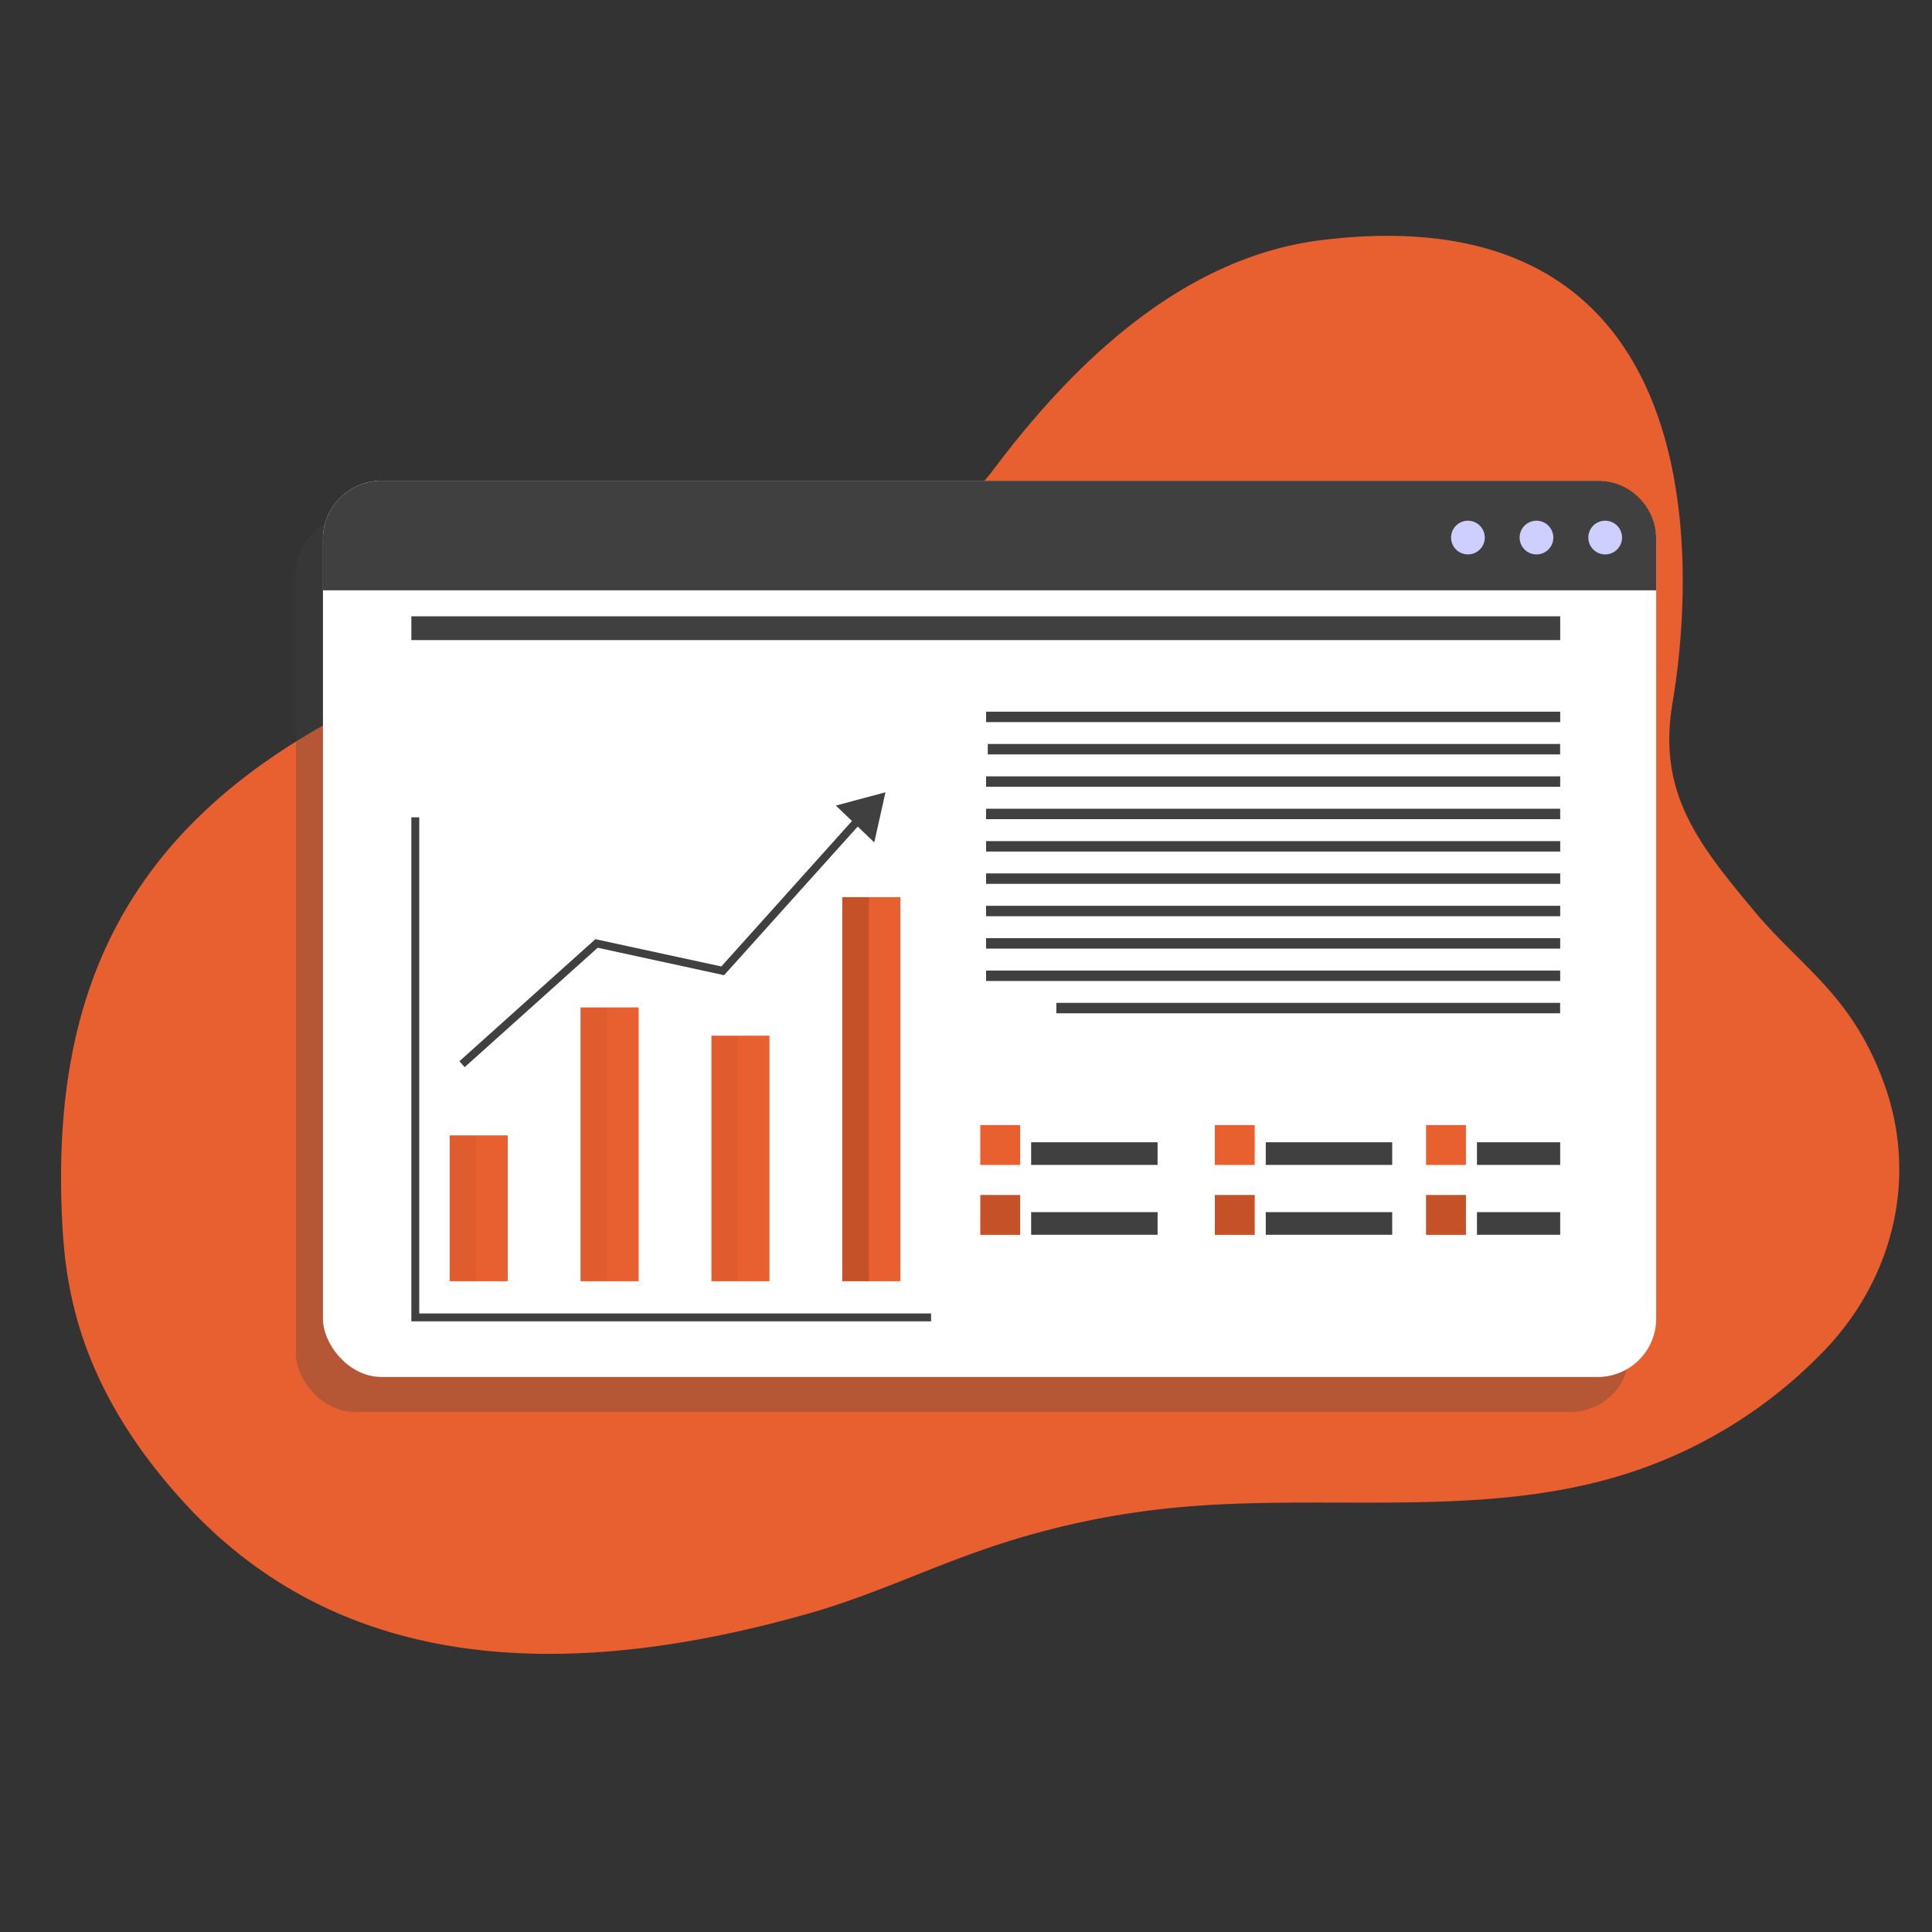
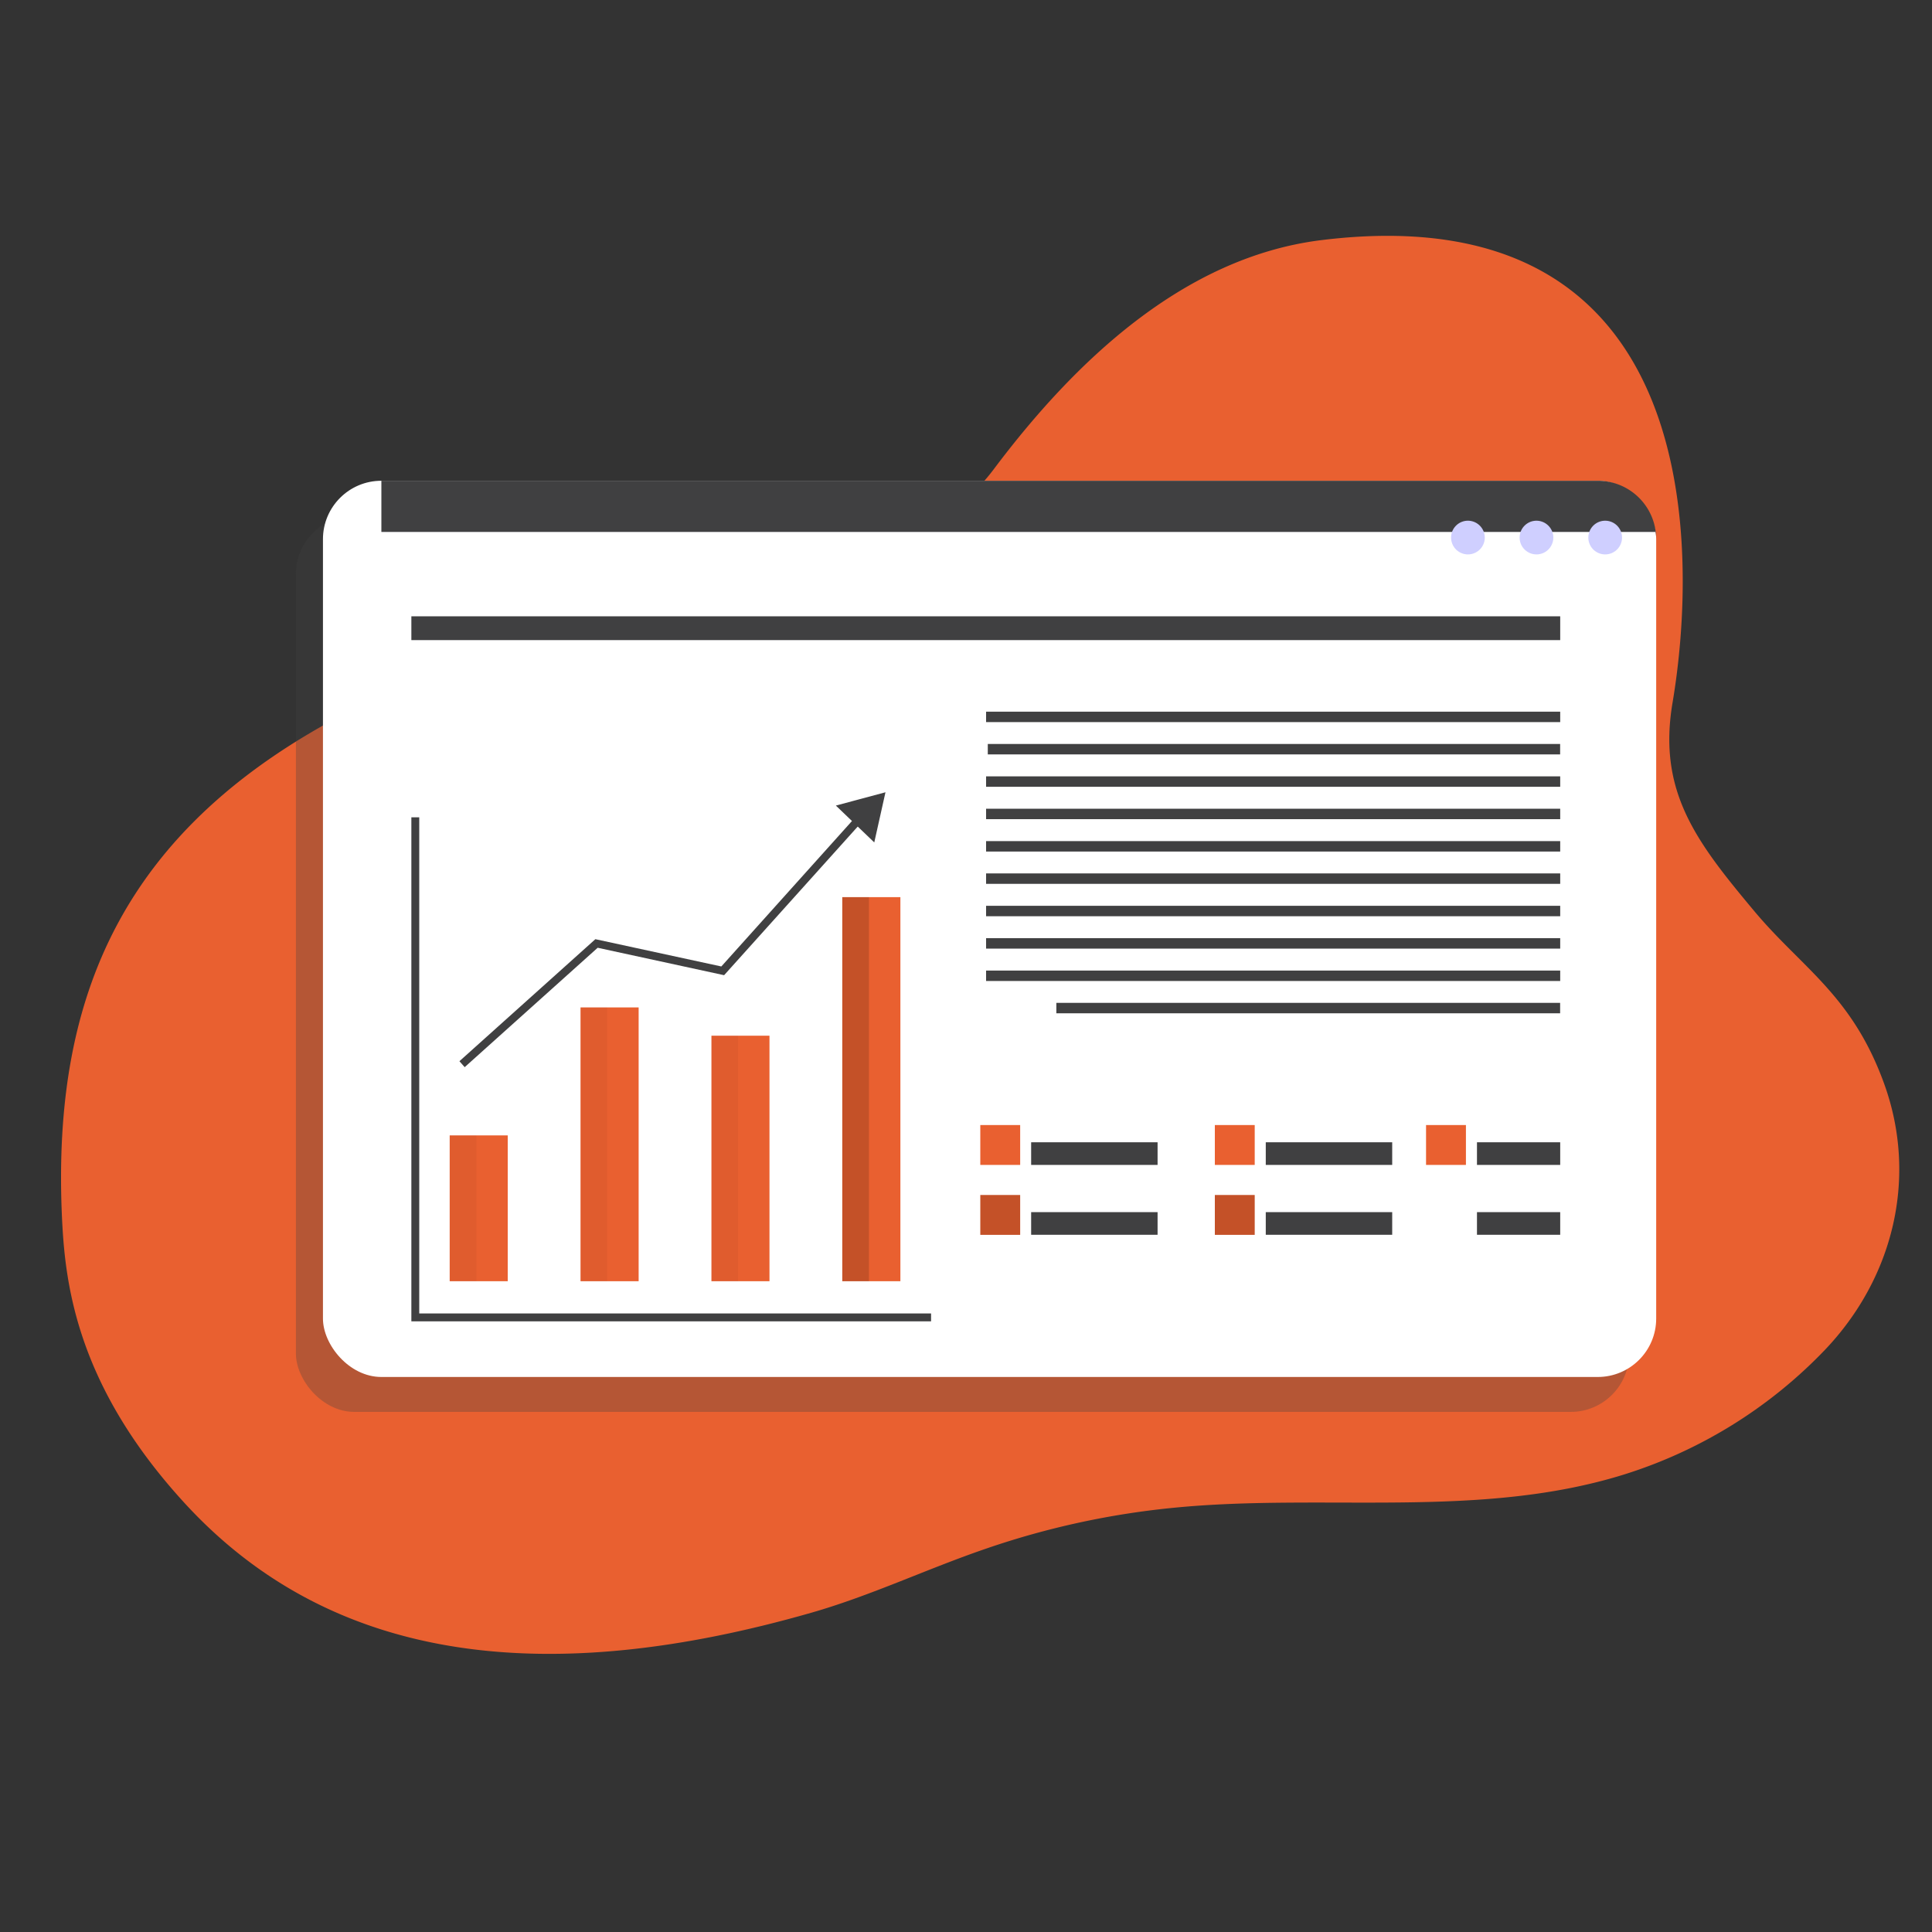
<svg xmlns="http://www.w3.org/2000/svg" viewBox="0 0 250 250">
  <rect x="0" y="0" width="250" height="250" fill="#333333" stroke="none" />
  <defs>
    <style>.cls-1{isolation:isolate;}.cls-2{fill:#e96030;}.cls-3{opacity:0.56;}.cls-4,.cls-9{fill:#404041;}.cls-4{opacity:0.55;}.cls-4,.cls-6,.cls-8{mix-blend-mode:multiply;}.cls-5{fill:#fff;}.cls-6{opacity:0.15;}.cls-7{opacity:0.26;}.cls-8{opacity:0.62;}.cls-10{fill:#c45128;}.cls-11{fill:#cfcfff;}</style>
  </defs>
  <title>Artboard 1 copy</title>
  <g class="cls-1">
    <g id="OBJECTS">
      <path class="cls-2" d="M243.84,140.32c-4.12-11.48-10.6-15-16.76-22.33-7.53-9-12.61-15.52-10.65-27.08C219.62,72,221,24.91,171,31.07,153.05,33.28,138.89,47,128.59,60.72c-8.77,11.67-24.54,12.7-37.24,15.42-15.6,3.34-31.49,8.39-45.92,15.79C15.71,107.16,6.83,129.06,8,157.08c.37,8.46,1.57,21.8,15.87,37.4,19.3,21.06,47.35,23.88,81.1,14.21,7.73-2.21,15-5.69,22.64-8.3a106.27,106.27,0,0,1,24.42-5.3c19.39-1.88,39.49,1.51,58.09-4.28a61.35,61.35,0,0,0,26-16.11C245,165.4,248.18,152.42,243.84,140.32Z" />
      <g class="cls-3">
        <rect class="cls-4" x="38.29" y="66.73" width="172.52" height="115.97" rx="7.56" ry="7.56" />
      </g>
      <rect class="cls-5" x="41.79" y="62.21" width="172.52" height="115.97" rx="7.56" ry="7.56" />
      <rect class="cls-2" x="58.19" y="146.92" width="7.51" height="18.87" />
      <rect class="cls-2" x="75.12" y="130.36" width="7.52" height="35.43" />
      <rect class="cls-2" x="92.06" y="134.02" width="7.51" height="31.77" />
      <rect class="cls-2" x="108.99" y="116.09" width="7.52" height="49.7" />
      <g class="cls-6">
        <rect class="cls-7" x="75.12" y="130.36" width="3.45" height="35.43" />
      </g>
      <g class="cls-6">
        <rect class="cls-7" x="58.19" y="146.92" width="3.45" height="18.87" />
      </g>
      <g class="cls-8">
        <rect class="cls-7" x="108.99" y="116.09" width="3.45" height="49.7" />
      </g>
      <g class="cls-6">
        <rect class="cls-7" x="92.06" y="134.02" width="3.45" height="31.77" />
      </g>
      <polygon class="cls-9" points="120.48 170.98 53.23 170.98 53.23 105.76 54.25 105.76 54.25 169.96 120.48 169.96 120.48 170.98" />
      <polygon class="cls-9" points="60.13 138.09 59.45 137.32 77.04 121.53 93.34 125.06 110.98 105.42 111.75 106.11 93.7 126.19 77.34 122.64 60.13 138.09" />
      <polygon class="cls-9" points="113.13 109.01 108.16 104.24 114.58 102.52 113.13 109.01" />
      <rect class="cls-2" x="126.85" y="145.58" width="5.16" height="5.16" />
      <rect class="cls-10" x="126.85" y="154.63" width="5.16" height="5.16" />
      <rect class="cls-9" x="133.43" y="156.85" width="16.36" height="2.93" />
      <rect class="cls-9" x="133.43" y="147.81" width="16.36" height="2.93" />
      <rect class="cls-2" x="157.2" y="145.58" width="5.16" height="5.16" />
      <rect class="cls-10" x="157.2" y="154.63" width="5.16" height="5.16" />
      <rect class="cls-9" x="163.79" y="156.85" width="16.36" height="2.93" />
      <rect class="cls-9" x="163.79" y="147.81" width="16.36" height="2.93" />
      <rect class="cls-2" x="184.53" y="145.58" width="5.16" height="5.16" />
-       <rect class="cls-10" x="184.53" y="154.63" width="5.16" height="5.16" />
      <rect class="cls-9" x="191.12" y="156.85" width="10.77" height="2.93" />
      <rect class="cls-9" x="191.12" y="147.81" width="10.77" height="2.93" />
      <rect class="cls-9" x="127.82" y="96.27" width="74.06" height="1.35" />
      <rect class="cls-9" x="53.23" y="79.75" width="148.66" height="3.08" />
      <rect class="cls-9" x="127.6" y="100.46" width="74.29" height="1.35" />
      <rect class="cls-9" x="127.6" y="92.09" width="74.29" height="1.35" />
      <rect class="cls-9" x="127.6" y="104.65" width="74.29" height="1.35" />
      <rect class="cls-9" x="127.6" y="108.84" width="74.29" height="1.35" />
      <rect class="cls-9" x="127.6" y="113.02" width="74.29" height="1.35" />
      <rect class="cls-9" x="127.6" y="117.21" width="74.29" height="1.35" />
      <rect class="cls-9" x="127.6" y="121.4" width="74.29" height="1.35" />
      <rect class="cls-9" x="127.6" y="125.59" width="74.29" height="1.35" />
      <rect class="cls-9" x="136.69" y="129.77" width="65.19" height="1.35" />
-       <path class="cls-9" d="M206.76,62.21H49.35a7.56,7.56,0,0,0-7.56,7.56v6.62H214.31V69.77A7.55,7.55,0,0,0,206.76,62.21Z" />
+       <path class="cls-9" d="M206.76,62.21H49.35v6.62H214.31V69.77A7.55,7.55,0,0,0,206.76,62.21Z" />
      <path class="cls-11" d="M192.13,69.56A2.18,2.18,0,1,1,190,67.38,2.19,2.19,0,0,1,192.13,69.56Z" />
      <path class="cls-11" d="M201,69.56a2.18,2.18,0,1,1-2.18-2.18A2.19,2.19,0,0,1,201,69.56Z" />
      <path class="cls-11" d="M209.89,69.56a2.18,2.18,0,1,1-2.18-2.18A2.18,2.18,0,0,1,209.89,69.56Z" />
    </g>
  </g>
</svg>